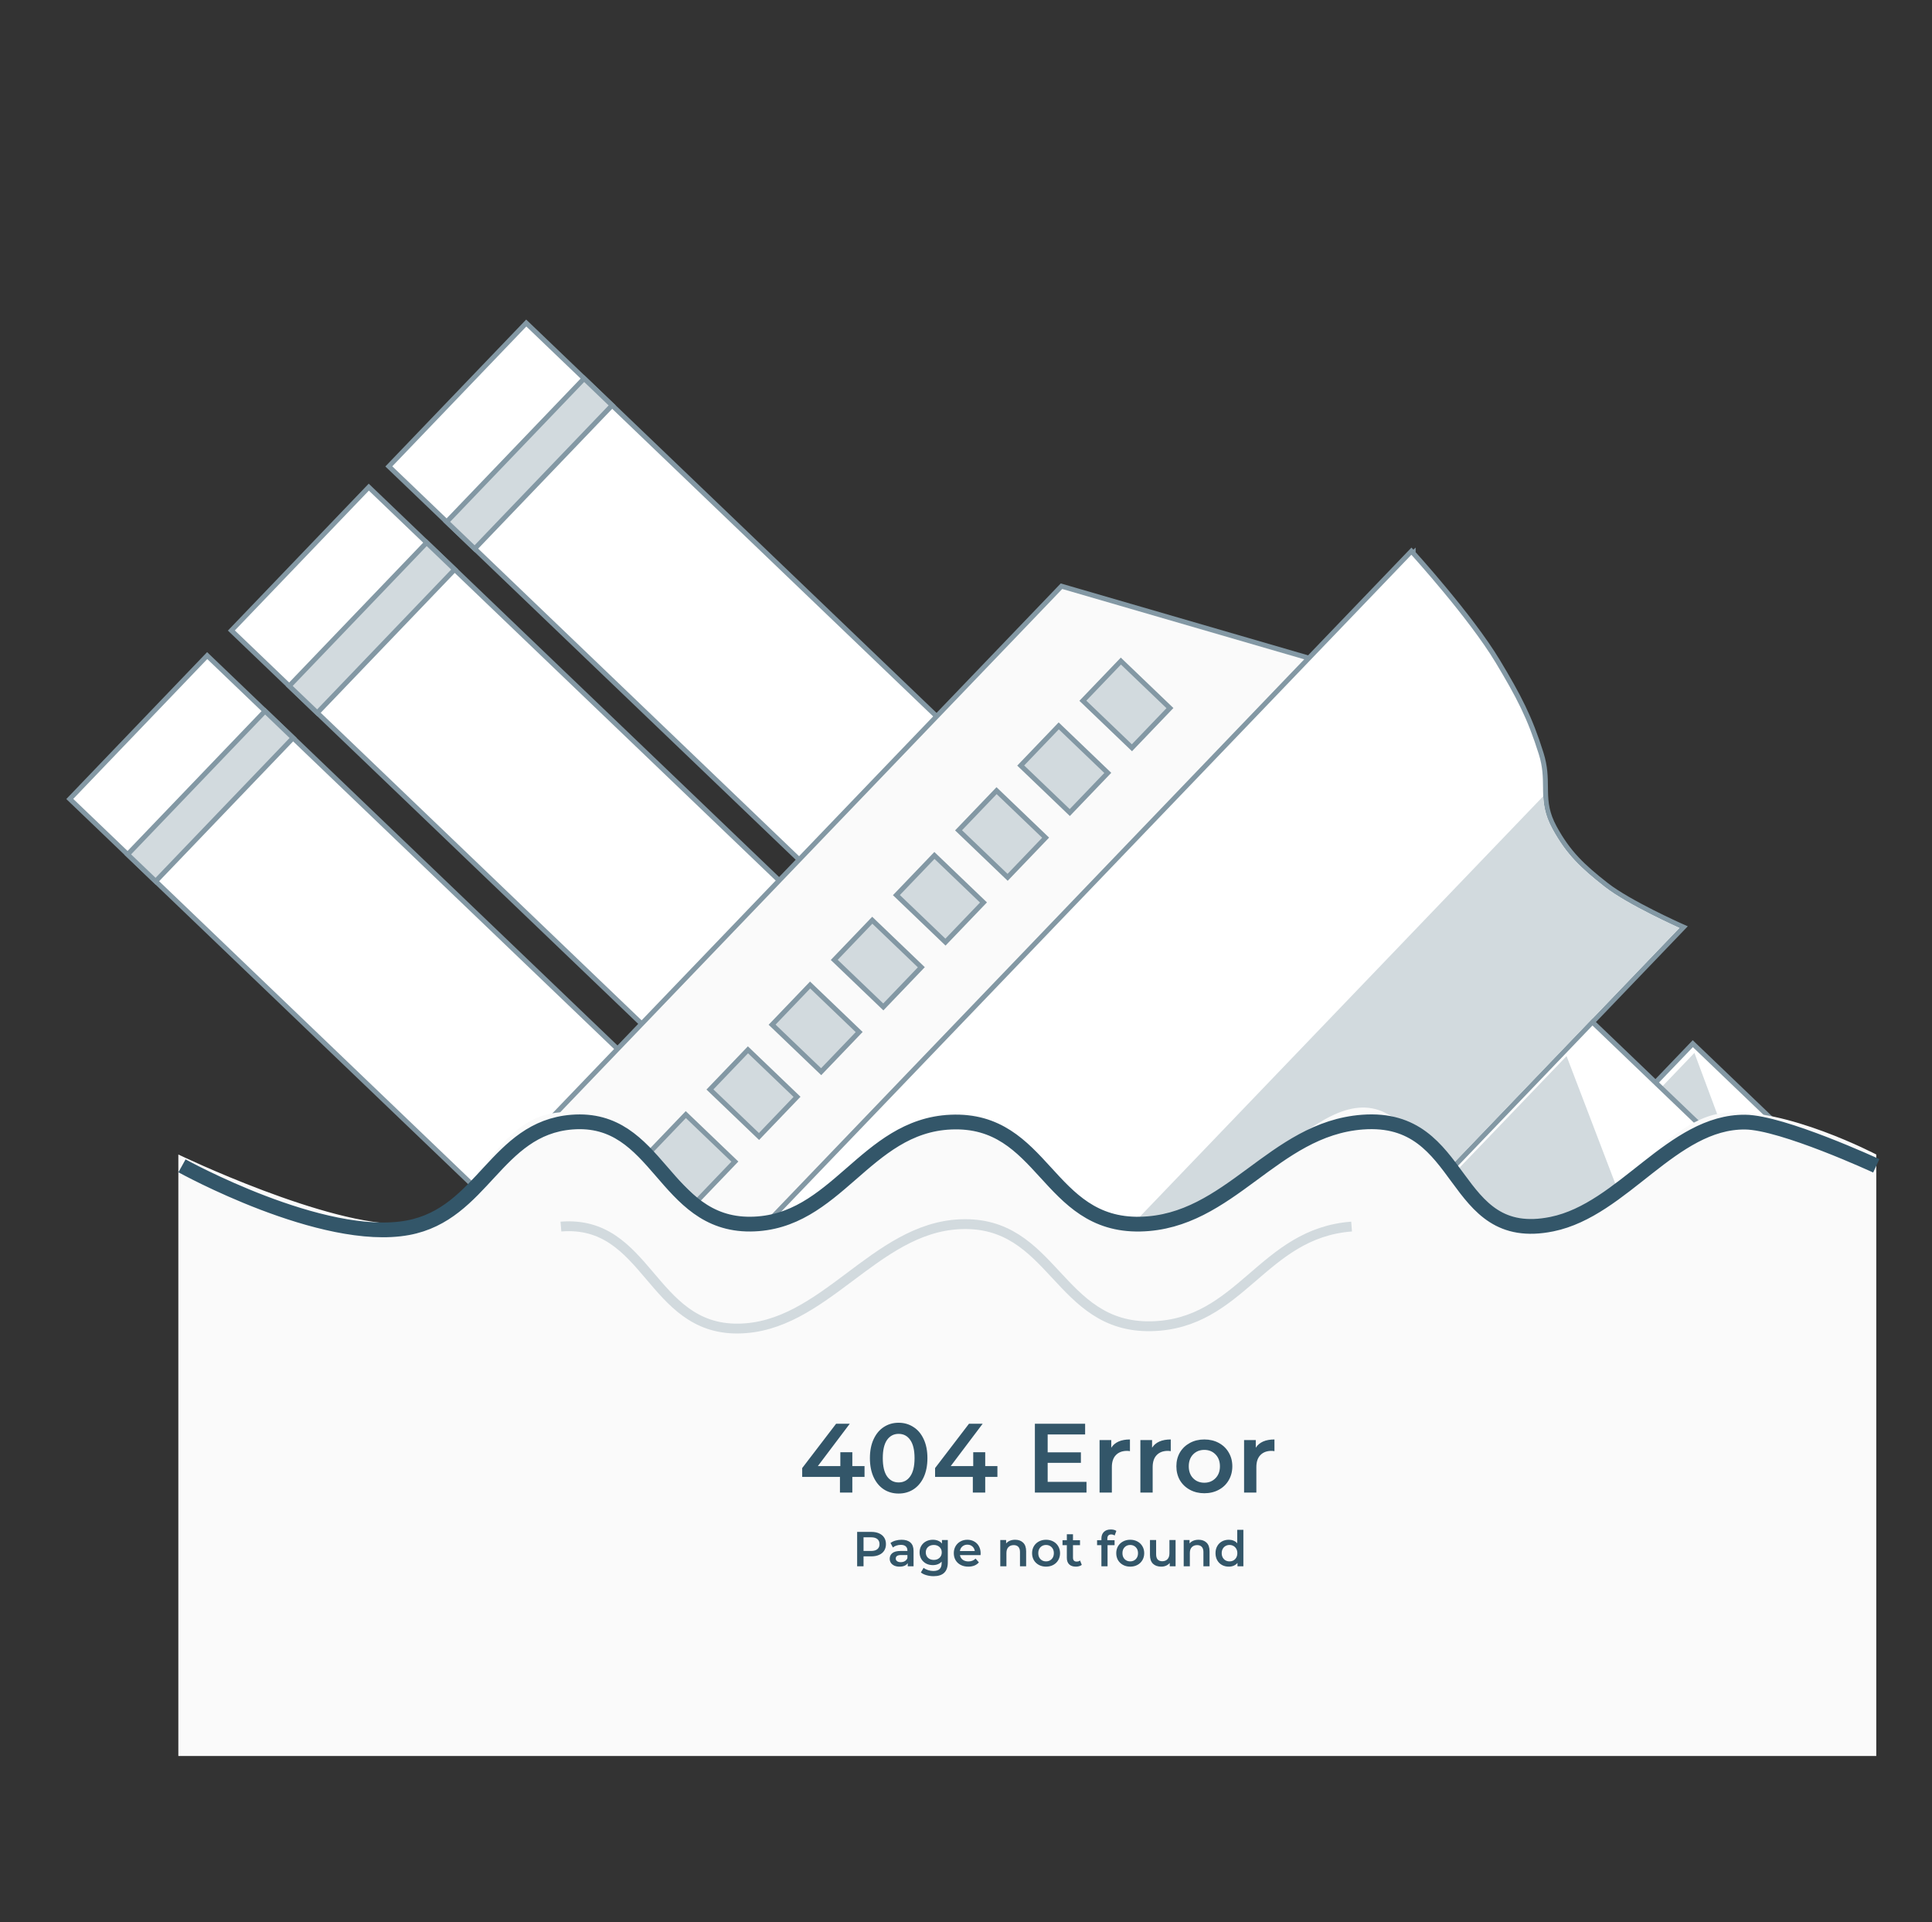
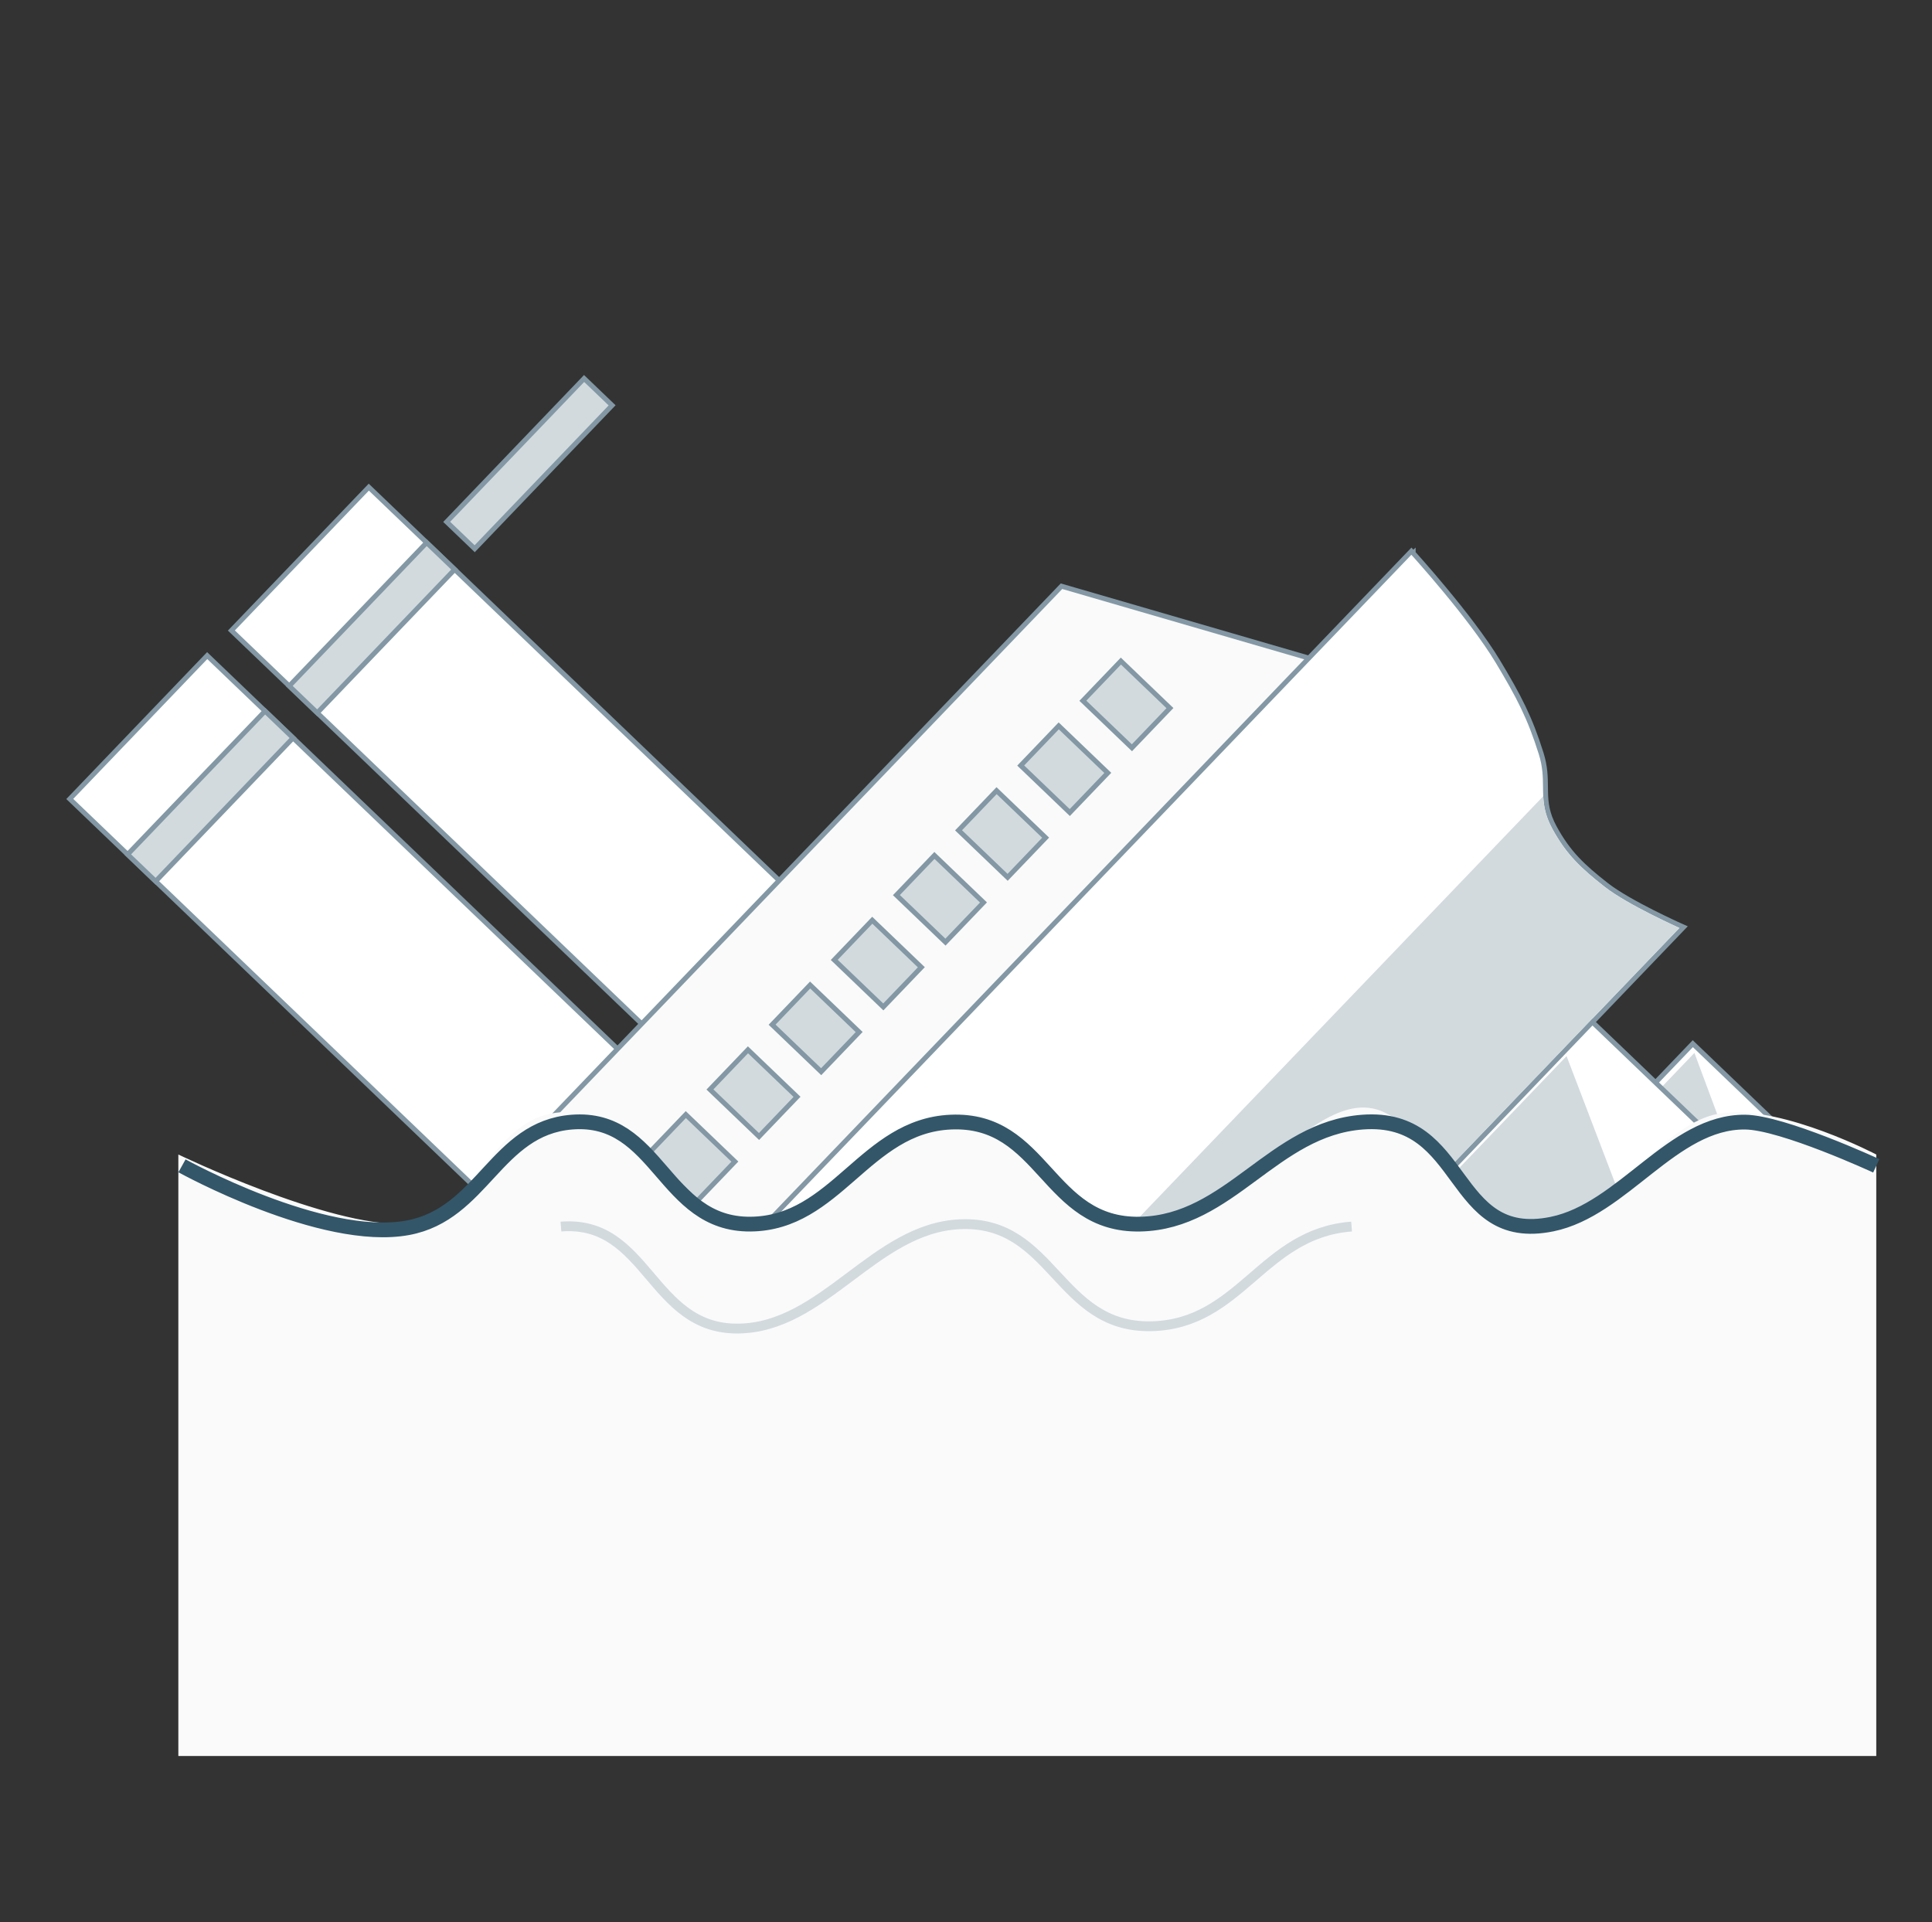
<svg xmlns="http://www.w3.org/2000/svg" id="ship" viewBox="0 0 393 391" fill="none">
  <rect x="0" y="0" width="393" height="391" fill="#333333" stroke="none" />
  <rect x="0.707" y="-0.015" width="40.395" height="116.092" transform="matrix(0.692 -0.722 0.722 0.692 13.714 163.039)" fill="white" stroke="#8398A4" />
  <rect x="0.707" y="-0.015" width="40.395" height="7.893" transform="matrix(0.692 -0.722 0.722 0.692 25.482 174.323)" fill="#D2DADE" stroke="#8398A4" />
  <rect x="0.707" y="-0.015" width="40.395" height="116.092" transform="matrix(0.692 -0.722 0.722 0.692 46.586 128.775)" fill="white" stroke="#8398A4" />
-   <rect x="0.707" y="-0.015" width="40.395" height="116.092" transform="matrix(0.692 -0.722 0.722 0.692 78.615 95.39)" fill="white" stroke="#8398A4" />
  <rect x="0.707" y="-0.015" width="40.395" height="7.893" transform="matrix(0.692 -0.722 0.722 0.692 58.354 140.06)" fill="#D2DADE" stroke="#8398A4" />
  <rect x="0.707" y="-0.015" width="40.395" height="7.893" transform="matrix(0.692 -0.722 0.722 0.692 90.383 106.675)" fill="#D2DADE" stroke="#8398A4" />
  <path d="M84.149 256.594L215.925 119.24L267.844 134.329L118.73 289.756L84.149 256.594Z" fill="#FAFAFA" stroke="#8398A4" />
  <rect x="0.707" y="-0.015" width="11.175" height="13.822" transform="matrix(0.692 -0.722 0.722 0.692 106.007 261.666)" fill="#D2DADE" stroke="#8398A4" />
  <rect x="0.707" y="-0.015" width="11.175" height="13.822" transform="matrix(0.692 -0.722 0.722 0.692 118.65 248.487)" fill="#D2DADE" stroke="#8398A4" />
  <rect x="0.707" y="-0.015" width="11.175" height="13.822" transform="matrix(0.692 -0.722 0.722 0.692 131.293 235.309)" fill="#D2DADE" stroke="#8398A4" />
  <rect x="0.707" y="-0.015" width="11.175" height="13.822" transform="matrix(0.692 -0.722 0.722 0.692 143.936 222.131)" fill="#D2DADE" stroke="#8398A4" />
  <rect x="0.707" y="-0.015" width="11.175" height="13.822" transform="matrix(0.692 -0.722 0.722 0.692 156.579 208.952)" fill="#D2DADE" stroke="#8398A4" />
  <rect x="0.707" y="-0.015" width="11.175" height="13.822" transform="matrix(0.692 -0.722 0.722 0.692 169.222 195.774)" fill="#D2DADE" stroke="#8398A4" />
  <rect x="0.707" y="-0.015" width="11.175" height="13.822" transform="matrix(0.692 -0.722 0.722 0.692 181.865 182.595)" fill="#D2DADE" stroke="#8398A4" />
  <rect x="0.707" y="-0.015" width="11.175" height="13.822" transform="matrix(0.692 -0.722 0.722 0.692 194.508 169.417)" fill="#D2DADE" stroke="#8398A4" />
  <rect x="0.707" y="-0.015" width="11.175" height="13.822" transform="matrix(0.692 -0.722 0.722 0.692 207.151 156.239)" fill="#D2DADE" stroke="#8398A4" />
  <rect x="0.707" y="-0.015" width="11.175" height="13.822" transform="matrix(0.692 -0.722 0.722 0.692 219.794 143.06)" fill="#D2DADE" stroke="#8398A4" />
  <path d="M117.314 289.092L116.968 289.452L117.329 289.798L183.655 353.403L184.015 353.749L184.362 353.388L341.979 189.098L342.472 188.584L341.821 188.295L341.618 188.752L341.821 188.295L341.821 188.295L341.82 188.294L341.814 188.292L341.792 188.282L341.705 188.242C341.627 188.208 341.513 188.156 341.366 188.089C341.073 187.956 340.647 187.76 340.122 187.514C339.071 187.021 337.62 186.327 336.025 185.518C332.821 183.895 329.07 181.831 326.765 180.027C321.91 176.229 319.021 173.491 316.223 168.377C314.644 165.491 314.435 163.29 314.389 161.032C314.383 160.721 314.38 160.408 314.376 160.091C314.357 158.091 314.336 155.938 313.492 153.253C311.184 145.911 308.958 141.656 304.674 134.532C301.925 129.962 297.616 124.452 294.008 120.098C292.201 117.917 290.565 116.021 289.381 114.671C288.789 113.995 288.31 113.456 287.979 113.085C287.813 112.9 287.684 112.756 287.597 112.659L287.497 112.549L287.472 112.521L287.465 112.514L287.463 112.512L287.463 112.511C287.463 112.511 287.463 112.511 287.093 112.847L287.463 112.511L287.103 112.115L286.732 112.501L117.314 289.092Z" fill="white" stroke="#8398A4" />
  <rect x="0.707" y="-0.015" width="42.83" height="36.054" transform="matrix(0.692 -0.722 0.722 0.692 314.226 243.739)" fill="white" stroke="#8398A4" />
  <path d="M357.547 248.762L345.601 261.223L321.62 238.216L344.672 214.172L357.547 248.762Z" fill="#D2DADE" />
  <rect x="0.707" y="-0.015" width="42.83" height="36.054" transform="matrix(0.692 -0.722 0.722 0.692 293.802 239.336)" fill="white" stroke="#8398A4" />
  <path d="M332.065 249.898L320.114 262.355L295.606 238.853L318.666 214.817L332.065 249.898Z" fill="#D2DADE" />
  <path fill-rule="evenodd" clip-rule="evenodd" d="M117.675 289.438L117.675 289.438L184.001 353.042L341.618 188.752C341.618 188.752 331.153 184.095 326.457 180.421C321.576 176.603 318.628 173.815 315.785 168.617C314.369 166.029 314.018 163.963 313.919 161.958L156.187 326.369L117.675 289.438ZM287.093 112.847C287.093 112.847 287.093 112.848 287.093 112.848L287.093 112.847Z" fill="#D2DADE" />
  <path d="M36.279 234.839C36.279 234.839 66.898 249.602 82.232 248.935C96.353 248.32 99.082 228.104 113.131 226.342C131.385 224.054 135.07 250.427 153.384 248.935C168.69 247.687 178.213 227.059 193.545 226.342C210.461 225.552 215.04 247.905 231.947 248.935C251.541 250.128 267.481 219.264 281.755 226.342C296.03 233.421 295.423 248.935 311.993 248.935C328.563 248.935 336.875 227.684 350.959 226.342C363.244 225.172 381.663 234.839 381.663 234.839V357.186H36.279V234.839Z" fill="#FAFAFA" />
  <path d="M37.021 237.142C37.021 237.142 65.575 252.964 82.973 249.74C98.209 246.916 100.879 229.483 116.325 228.25C134.01 226.84 134.902 249.137 152.642 248.999C170.129 248.862 175.937 229.016 193.407 228.25C212.417 227.417 212.923 249.398 231.947 248.999C250.196 248.616 258.956 229.613 277.158 228.25C298.496 226.653 294.733 253.274 315.699 248.999C330.174 246.047 340.208 228.115 354.981 228.25C362.578 228.32 381.663 237.142 381.663 237.142" stroke="#335669" stroke-width="3" />
  <path d="M114.102 249.498C131.787 248.087 132.349 270.385 150.09 270.246C167.576 270.109 177.831 249.788 195.301 249.022C214.311 248.188 215.146 270.169 234.171 269.77C252.42 269.387 256.732 250.86 274.935 249.498" stroke="#D2DADE" stroke-width="2" />
-   <path d="M175.859 300.423H173.379V303.603H170.859V300.423H163.179V298.623L170.079 289.603H172.859L166.359 298.223H170.939V295.403H173.379V298.223H175.859V300.423ZM182.793 303.803C181.673 303.803 180.673 303.523 179.793 302.963C178.913 302.39 178.22 301.563 177.713 300.483C177.206 299.39 176.953 298.096 176.953 296.603C176.953 295.11 177.206 293.823 177.713 292.743C178.22 291.65 178.913 290.823 179.793 290.263C180.673 289.69 181.673 289.403 182.793 289.403C183.913 289.403 184.913 289.69 185.793 290.263C186.686 290.823 187.386 291.65 187.893 292.743C188.4 293.823 188.653 295.11 188.653 296.603C188.653 298.096 188.4 299.39 187.893 300.483C187.386 301.563 186.686 302.39 185.793 302.963C184.913 303.523 183.913 303.803 182.793 303.803ZM182.793 301.543C183.793 301.543 184.58 301.13 185.153 300.303C185.74 299.476 186.033 298.243 186.033 296.603C186.033 294.963 185.74 293.73 185.153 292.903C184.58 292.076 183.793 291.663 182.793 291.663C181.806 291.663 181.02 292.076 180.433 292.903C179.86 293.73 179.573 294.963 179.573 296.603C179.573 298.243 179.86 299.476 180.433 300.303C181.02 301.13 181.806 301.543 182.793 301.543ZM202.89 300.423H200.41V303.603H197.89V300.423H190.21V298.623L197.11 289.603H199.89L193.39 298.223H197.97V295.403H200.41V298.223H202.89V300.423ZM221.012 301.423V303.603H210.512V289.603H220.732V291.783H213.112V295.423H219.872V297.563H213.112V301.423H221.012ZM226.05 294.483C226.77 293.363 228.037 292.803 229.85 292.803V295.183C229.637 295.143 229.443 295.123 229.27 295.123C228.297 295.123 227.537 295.41 226.99 295.983C226.443 296.543 226.17 297.356 226.17 298.423V303.603H223.67V292.923H226.05V294.483ZM234.351 294.483C235.071 293.363 236.338 292.803 238.151 292.803V295.183C237.938 295.143 237.744 295.123 237.571 295.123C236.598 295.123 235.838 295.41 235.291 295.983C234.744 296.543 234.471 297.356 234.471 298.423V303.603H231.971V292.923H234.351V294.483ZM244.974 303.743C243.894 303.743 242.921 303.51 242.054 303.043C241.187 302.576 240.507 301.93 240.014 301.103C239.534 300.263 239.294 299.316 239.294 298.263C239.294 297.21 239.534 296.27 240.014 295.443C240.507 294.616 241.187 293.97 242.054 293.503C242.921 293.036 243.894 292.803 244.974 292.803C246.067 292.803 247.047 293.036 247.914 293.503C248.781 293.97 249.454 294.616 249.934 295.443C250.427 296.27 250.674 297.21 250.674 298.263C250.674 299.316 250.427 300.263 249.934 301.103C249.454 301.93 248.781 302.576 247.914 303.043C247.047 303.51 246.067 303.743 244.974 303.743ZM244.974 301.603C245.894 301.603 246.654 301.296 247.254 300.683C247.854 300.07 248.154 299.263 248.154 298.263C248.154 297.263 247.854 296.456 247.254 295.843C246.654 295.23 245.894 294.923 244.974 294.923C244.054 294.923 243.294 295.23 242.694 295.843C242.107 296.456 241.814 297.263 241.814 298.263C241.814 299.263 242.107 300.07 242.694 300.683C243.294 301.296 244.054 301.603 244.974 301.603ZM255.445 294.483C256.165 293.363 257.431 292.803 259.245 292.803V295.183C259.031 295.143 258.838 295.123 258.665 295.123C257.691 295.123 256.931 295.41 256.385 295.983C255.838 296.543 255.565 297.356 255.565 298.423V303.603H253.065V292.923H255.445V294.483ZM177.237 311.603C177.844 311.603 178.37 311.703 178.817 311.903C179.27 312.103 179.617 312.39 179.857 312.763C180.097 313.136 180.217 313.58 180.217 314.093C180.217 314.6 180.097 315.043 179.857 315.423C179.617 315.796 179.27 316.083 178.817 316.283C178.37 316.483 177.844 316.583 177.237 316.583H175.657V318.603H174.357V311.603H177.237ZM177.177 315.483C177.744 315.483 178.174 315.363 178.467 315.123C178.76 314.883 178.907 314.54 178.907 314.093C178.907 313.646 178.76 313.303 178.467 313.063C178.174 312.823 177.744 312.703 177.177 312.703H175.657V315.483H177.177ZM183.401 313.203C184.188 313.203 184.788 313.393 185.201 313.773C185.621 314.146 185.831 314.713 185.831 315.473V318.603H184.651V317.953C184.498 318.186 184.278 318.366 183.991 318.493C183.711 318.613 183.371 318.673 182.971 318.673C182.571 318.673 182.221 318.606 181.921 318.473C181.621 318.333 181.388 318.143 181.221 317.903C181.061 317.656 180.981 317.38 180.981 317.073C180.981 316.593 181.158 316.21 181.511 315.923C181.871 315.63 182.435 315.483 183.201 315.483H184.581V315.403C184.581 315.03 184.468 314.743 184.241 314.543C184.021 314.343 183.691 314.243 183.251 314.243C182.951 314.243 182.655 314.29 182.361 314.383C182.075 314.476 181.831 314.606 181.631 314.773L181.141 313.863C181.421 313.65 181.758 313.486 182.151 313.373C182.545 313.26 182.961 313.203 183.401 313.203ZM183.231 317.763C183.545 317.763 183.821 317.693 184.061 317.553C184.308 317.406 184.481 317.2 184.581 316.933V316.313H183.291C182.571 316.313 182.211 316.55 182.211 317.023C182.211 317.25 182.301 317.43 182.481 317.563C182.661 317.696 182.911 317.763 183.231 317.763ZM192.799 313.263V317.793C192.799 319.673 191.839 320.613 189.919 320.613C189.406 320.613 188.919 320.546 188.459 320.413C187.999 320.286 187.619 320.1 187.319 319.853L187.879 318.913C188.113 319.106 188.406 319.26 188.759 319.373C189.119 319.493 189.483 319.553 189.849 319.553C190.436 319.553 190.866 319.42 191.139 319.153C191.413 318.886 191.549 318.48 191.549 317.933V317.653C191.336 317.886 191.076 318.063 190.769 318.183C190.463 318.303 190.126 318.363 189.759 318.363C189.253 318.363 188.793 318.256 188.379 318.043C187.973 317.823 187.649 317.516 187.409 317.123C187.176 316.73 187.059 316.28 187.059 315.773C187.059 315.266 187.176 314.82 187.409 314.433C187.649 314.04 187.973 313.736 188.379 313.523C188.793 313.31 189.253 313.203 189.759 313.203C190.146 313.203 190.496 313.266 190.809 313.393C191.129 313.52 191.396 313.713 191.609 313.973V313.263H192.799ZM189.949 317.303C190.423 317.303 190.809 317.163 191.109 316.883C191.416 316.596 191.569 316.226 191.569 315.773C191.569 315.326 191.416 314.963 191.109 314.683C190.809 314.403 190.423 314.263 189.949 314.263C189.469 314.263 189.076 314.403 188.769 314.683C188.469 314.963 188.319 315.326 188.319 315.773C188.319 316.226 188.469 316.596 188.769 316.883C189.076 317.163 189.469 317.303 189.949 317.303ZM199.478 315.963C199.478 316.05 199.471 316.173 199.458 316.333H195.268C195.341 316.726 195.531 317.04 195.838 317.273C196.151 317.5 196.538 317.613 196.998 317.613C197.584 317.613 198.068 317.42 198.448 317.033L199.118 317.803C198.878 318.09 198.574 318.306 198.208 318.453C197.841 318.6 197.428 318.673 196.968 318.673C196.381 318.673 195.864 318.556 195.418 318.323C194.971 318.09 194.624 317.766 194.378 317.353C194.138 316.933 194.018 316.46 194.018 315.933C194.018 315.413 194.134 314.946 194.368 314.533C194.608 314.113 194.938 313.786 195.358 313.553C195.778 313.32 196.251 313.203 196.778 313.203C197.298 313.203 197.761 313.32 198.168 313.553C198.581 313.78 198.901 314.103 199.128 314.523C199.361 314.936 199.478 315.416 199.478 315.963ZM196.778 314.203C196.378 314.203 196.038 314.323 195.758 314.563C195.484 314.796 195.318 315.11 195.258 315.503H198.288C198.234 315.116 198.071 314.803 197.798 314.563C197.524 314.323 197.184 314.203 196.778 314.203ZM206.502 313.203C207.175 313.203 207.715 313.4 208.122 313.793C208.529 314.186 208.732 314.77 208.732 315.543V318.603H207.482V315.703C207.482 315.236 207.372 314.886 207.152 314.653C206.932 314.413 206.619 314.293 206.212 314.293C205.752 314.293 205.389 314.433 205.122 314.713C204.855 314.986 204.722 315.383 204.722 315.903V318.603H203.472V313.263H204.662V313.953C204.869 313.706 205.129 313.52 205.442 313.393C205.755 313.266 206.109 313.203 206.502 313.203ZM212.782 318.673C212.242 318.673 211.755 318.556 211.322 318.323C210.888 318.09 210.548 317.766 210.302 317.353C210.062 316.933 209.942 316.46 209.942 315.933C209.942 315.406 210.062 314.936 210.302 314.523C210.548 314.11 210.888 313.786 211.322 313.553C211.755 313.32 212.242 313.203 212.782 313.203C213.328 313.203 213.818 313.32 214.252 313.553C214.685 313.786 215.022 314.11 215.262 314.523C215.508 314.936 215.632 315.406 215.632 315.933C215.632 316.46 215.508 316.933 215.262 317.353C215.022 317.766 214.685 318.09 214.252 318.323C213.818 318.556 213.328 318.673 212.782 318.673ZM212.782 317.603C213.242 317.603 213.622 317.45 213.922 317.143C214.222 316.836 214.372 316.433 214.372 315.933C214.372 315.433 214.222 315.03 213.922 314.723C213.622 314.416 213.242 314.263 212.782 314.263C212.322 314.263 211.942 314.416 211.642 314.723C211.348 315.03 211.202 315.433 211.202 315.933C211.202 316.433 211.348 316.836 211.642 317.143C211.942 317.45 212.322 317.603 212.782 317.603ZM220.052 318.313C219.905 318.433 219.725 318.523 219.512 318.583C219.305 318.643 219.085 318.673 218.852 318.673C218.265 318.673 217.812 318.52 217.492 318.213C217.172 317.906 217.012 317.46 217.012 316.873V314.303H216.132V313.303H217.012V312.083H218.262V313.303H219.692V314.303H218.262V316.843C218.262 317.103 218.325 317.303 218.452 317.443C218.579 317.576 218.762 317.643 219.002 317.643C219.282 317.643 219.515 317.57 219.702 317.423L220.052 318.313ZM226.044 312.123C225.517 312.123 225.254 312.41 225.254 312.983V313.303H226.724V314.303H225.294V318.603H224.044V314.303H223.164V313.303H224.044V312.963C224.044 312.39 224.211 311.94 224.544 311.613C224.877 311.28 225.347 311.113 225.954 311.113C226.434 311.113 226.811 311.21 227.084 311.403L226.734 312.343C226.521 312.196 226.291 312.123 226.044 312.123ZM229.902 318.673C229.362 318.673 228.876 318.556 228.442 318.323C228.009 318.09 227.669 317.766 227.422 317.353C227.182 316.933 227.062 316.46 227.062 315.933C227.062 315.406 227.182 314.936 227.422 314.523C227.669 314.11 228.009 313.786 228.442 313.553C228.876 313.32 229.362 313.203 229.902 313.203C230.449 313.203 230.939 313.32 231.372 313.553C231.806 313.786 232.142 314.11 232.382 314.523C232.629 314.936 232.752 315.406 232.752 315.933C232.752 316.46 232.629 316.933 232.382 317.353C232.142 317.766 231.806 318.09 231.372 318.323C230.939 318.556 230.449 318.673 229.902 318.673ZM229.902 317.603C230.362 317.603 230.742 317.45 231.042 317.143C231.342 316.836 231.492 316.433 231.492 315.933C231.492 315.433 231.342 315.03 231.042 314.723C230.742 314.416 230.362 314.263 229.902 314.263C229.442 314.263 229.062 314.416 228.762 314.723C228.469 315.03 228.322 315.433 228.322 315.933C228.322 316.433 228.469 316.836 228.762 317.143C229.062 317.45 229.442 317.603 229.902 317.603ZM239.133 313.263V318.603H237.943V317.923C237.743 318.163 237.493 318.35 237.193 318.483C236.893 318.61 236.569 318.673 236.223 318.673C235.509 318.673 234.946 318.476 234.533 318.083C234.126 317.683 233.923 317.093 233.923 316.313V313.263H235.173V316.143C235.173 316.623 235.279 316.983 235.493 317.223C235.713 317.456 236.023 317.573 236.423 317.573C236.869 317.573 237.223 317.436 237.483 317.163C237.749 316.883 237.883 316.483 237.883 315.963V313.263H239.133ZM243.814 313.203C244.488 313.203 245.028 313.4 245.434 313.793C245.841 314.186 246.044 314.77 246.044 315.543V318.603H244.794V315.703C244.794 315.236 244.684 314.886 244.464 314.653C244.244 314.413 243.931 314.293 243.524 314.293C243.064 314.293 242.701 314.433 242.434 314.713C242.168 314.986 242.034 315.383 242.034 315.903V318.603H240.784V313.263H241.974V313.953C242.181 313.706 242.441 313.52 242.754 313.393C243.068 313.266 243.421 313.203 243.814 313.203ZM252.924 311.183V318.603H251.724V317.913C251.517 318.166 251.26 318.356 250.954 318.483C250.654 318.61 250.32 318.673 249.954 318.673C249.44 318.673 248.977 318.56 248.564 318.333C248.157 318.106 247.837 317.786 247.604 317.373C247.37 316.953 247.254 316.473 247.254 315.933C247.254 315.393 247.37 314.916 247.604 314.503C247.837 314.09 248.157 313.77 248.564 313.543C248.977 313.316 249.44 313.203 249.954 313.203C250.307 313.203 250.63 313.263 250.924 313.383C251.217 313.503 251.467 313.683 251.674 313.923V311.183H252.924ZM250.104 317.603C250.404 317.603 250.674 317.536 250.914 317.403C251.154 317.263 251.344 317.066 251.484 316.813C251.624 316.56 251.694 316.266 251.694 315.933C251.694 315.6 251.624 315.306 251.484 315.053C251.344 314.8 251.154 314.606 250.914 314.473C250.674 314.333 250.404 314.263 250.104 314.263C249.804 314.263 249.534 314.333 249.294 314.473C249.054 314.606 248.864 314.8 248.724 315.053C248.584 315.306 248.514 315.6 248.514 315.933C248.514 316.266 248.584 316.56 248.724 316.813C248.864 317.066 249.054 317.263 249.294 317.403C249.534 317.536 249.804 317.603 250.104 317.603Z" fill="#335669" />
</svg>